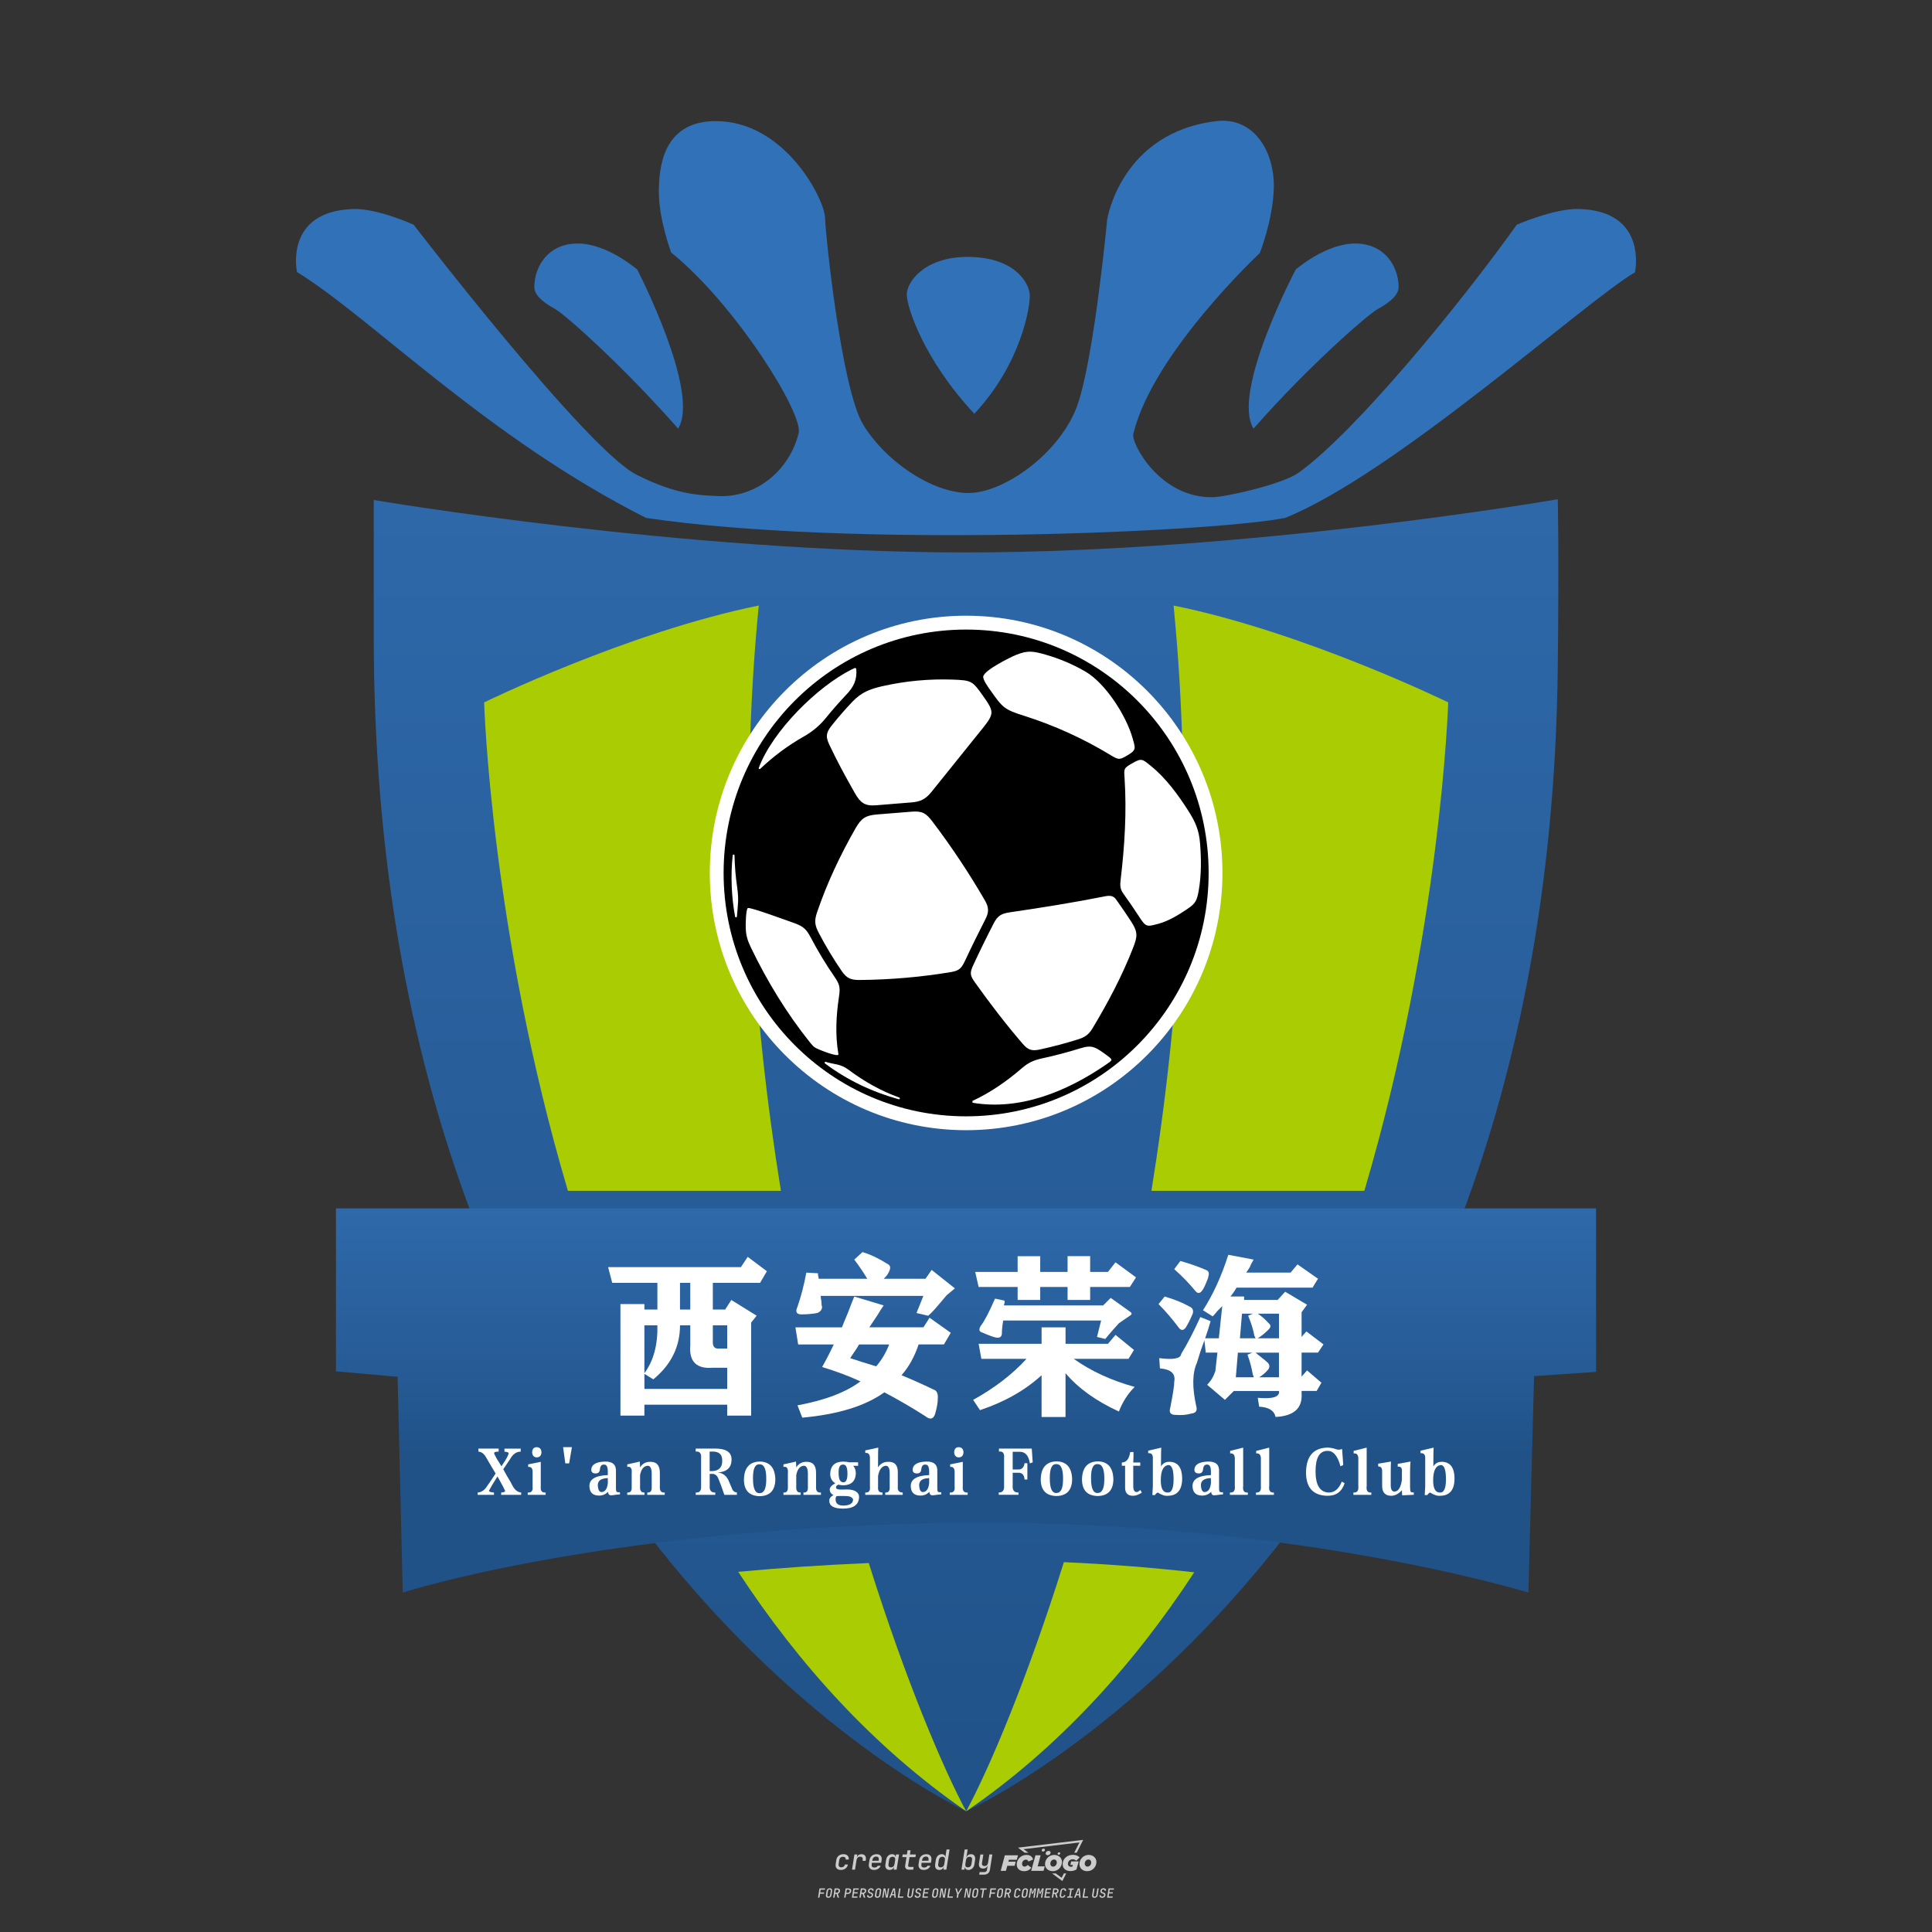
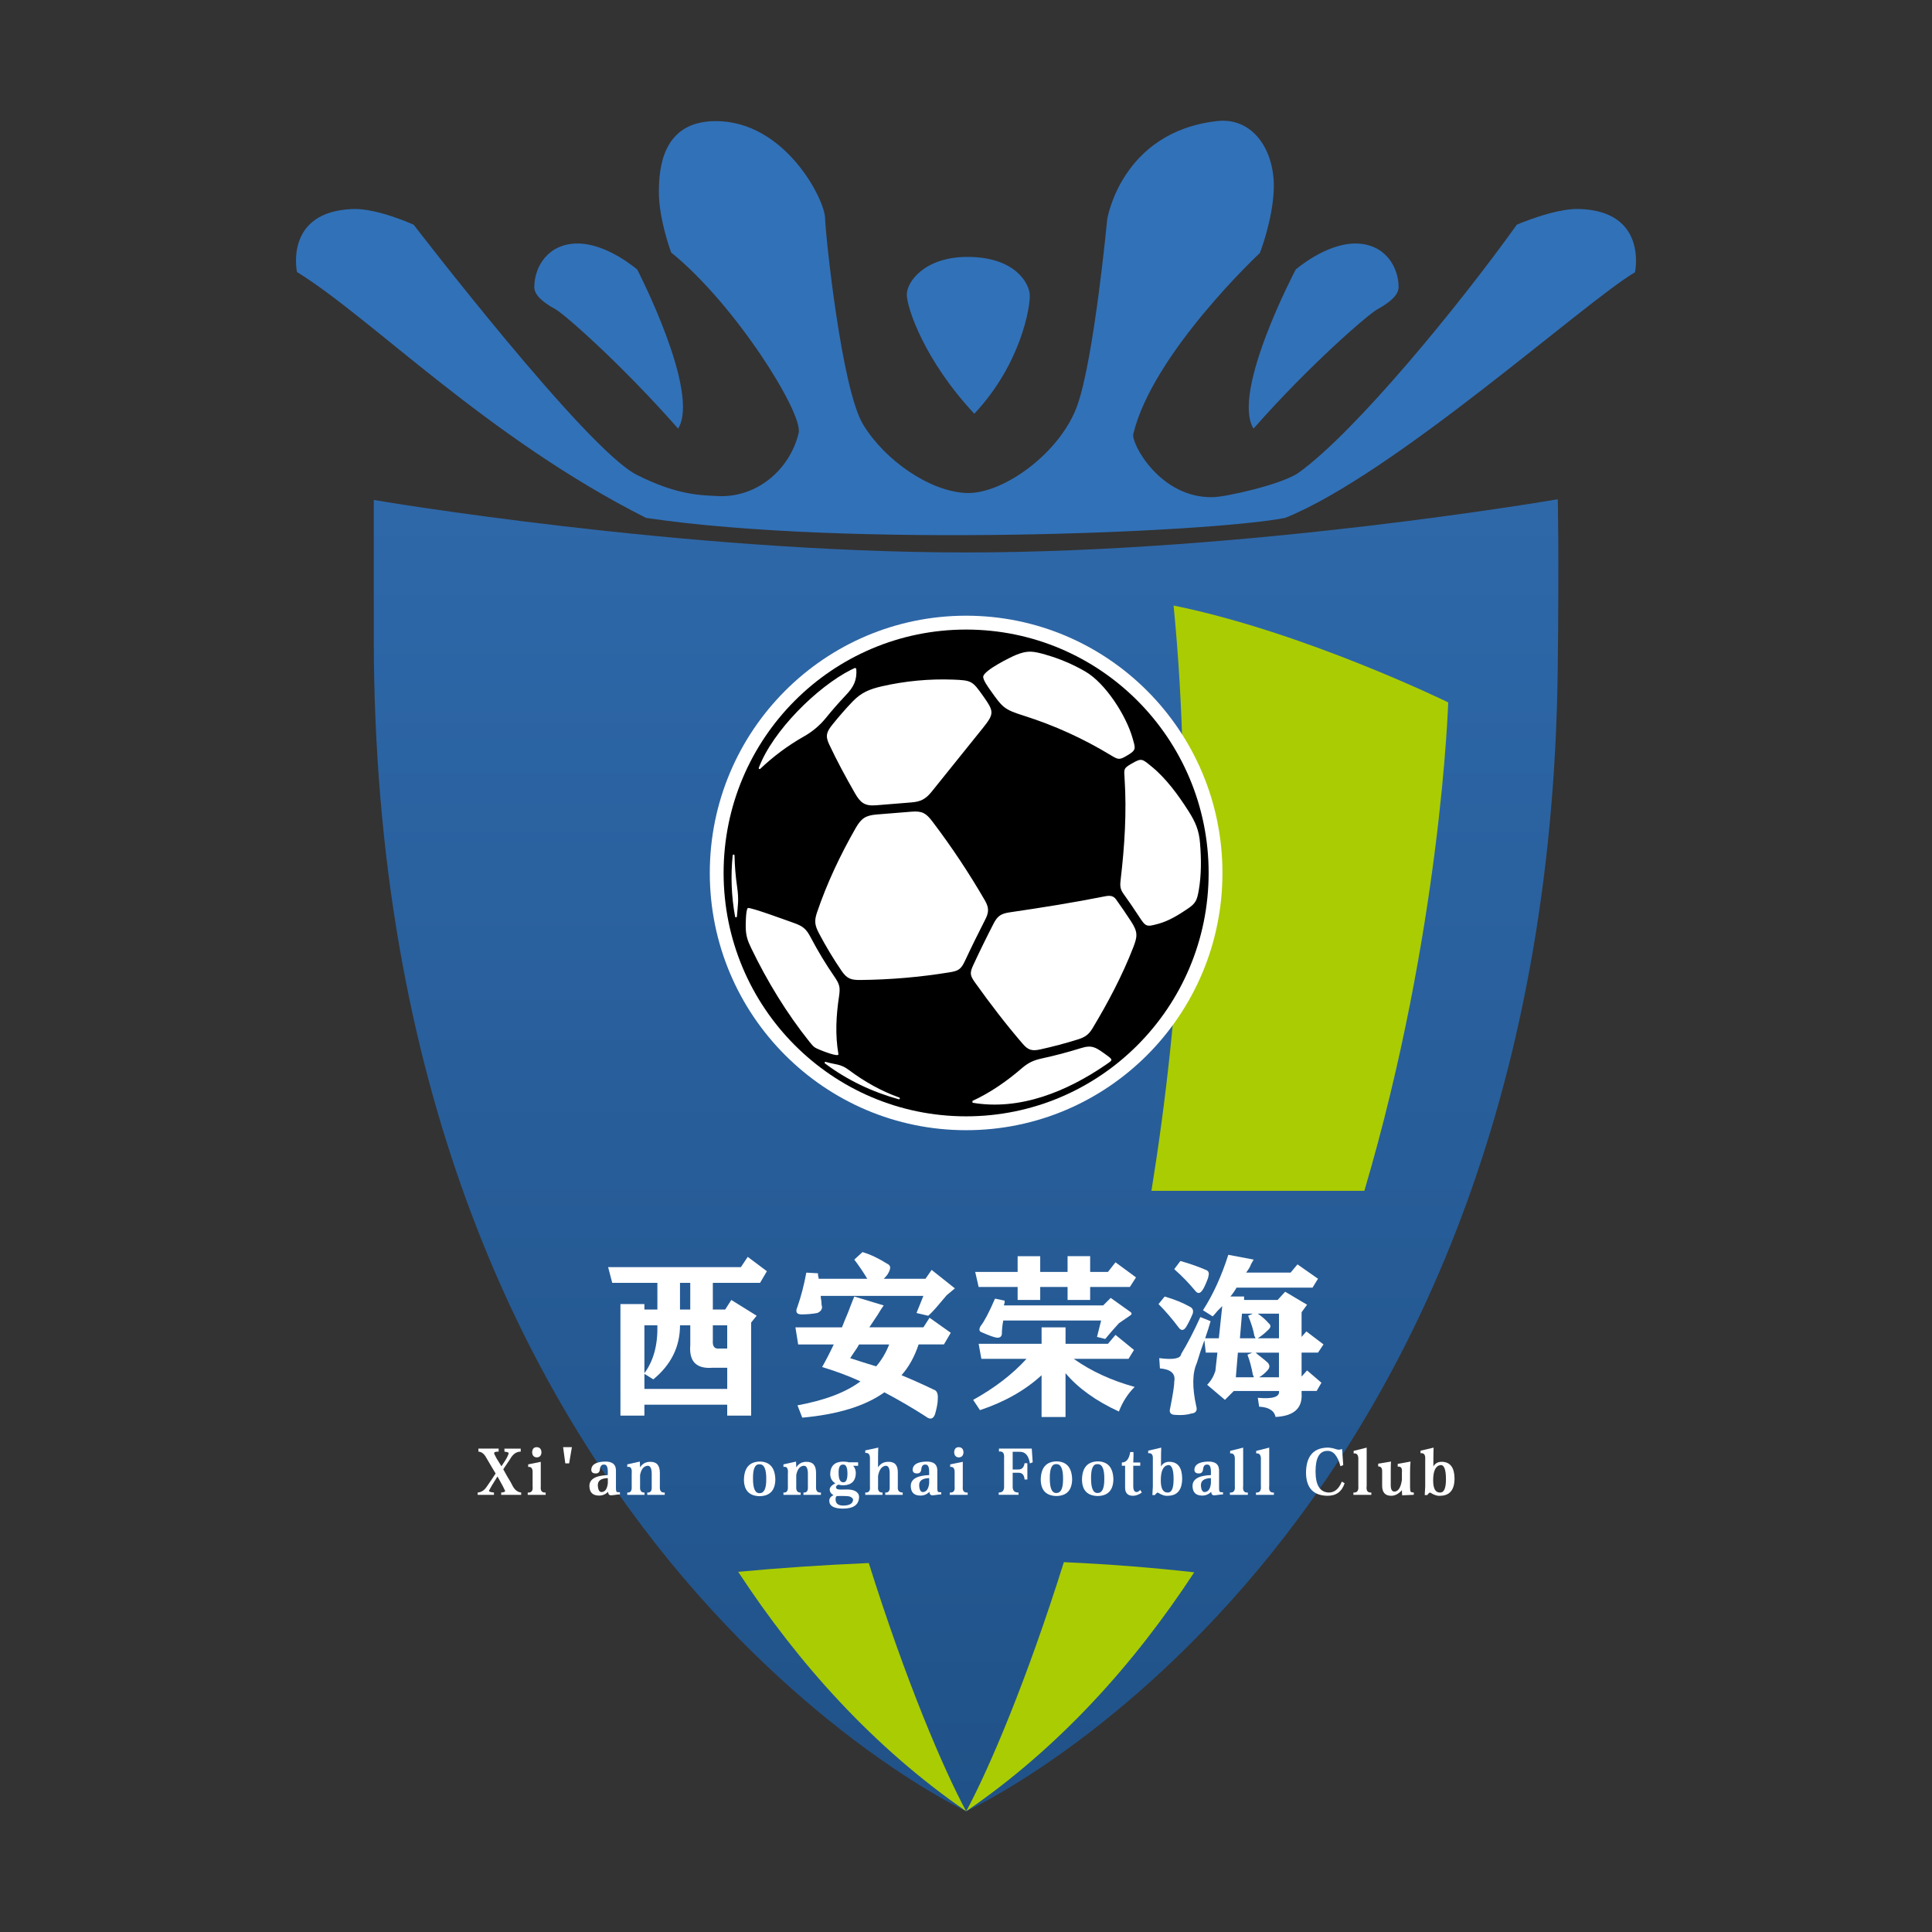
<svg xmlns="http://www.w3.org/2000/svg" version="1.1" x="0px" y="0px" viewBox="0 0 800 800" style="enable-background:new 0 0 800 800;" xml:space="preserve">
  <rect x="0" y="0" width="800" height="800" fill="#333333" stroke="none" />
-   <path style="fill:#CCCCCC;" d="M348.22,774.3c-0.79,0-1.38-0.22-1.77-0.65c-0.39-0.44-0.53-1.03-0.41-1.79l0.25-1.65  c0.12-0.75,0.45-1.35,0.98-1.78c0.53-0.44,1.19-0.65,1.98-0.65c0.76,0,1.33,0.2,1.72,0.6c0.39,0.4,0.55,0.94,0.47,1.62h-1.24  c0.03-0.36-0.06-0.64-0.26-0.84c-0.2-0.2-0.5-0.3-0.89-0.3c-0.42,0-0.76,0.12-1.03,0.35c-0.27,0.23-0.43,0.56-0.5,0.99l-0.26,1.66  c-0.07,0.44-0.01,0.77,0.19,1c0.19,0.23,0.5,0.35,0.92,0.35c0.39,0,0.72-0.1,0.98-0.3c0.26-0.2,0.44-0.48,0.52-0.85h1.24  c-0.14,0.69-0.47,1.23-0.99,1.63C349.61,774.1,348.97,774.3,348.22,774.3z M352.8,774.19l1-6.29h1.19l-0.19,1.19  c0.34-0.87,0.97-1.3,1.91-1.3c0.67,0,1.17,0.21,1.49,0.62c0.32,0.42,0.43,0.99,0.31,1.71l-0.07,0.42h-1.27l0.06-0.32  c0.07-0.45,0.01-0.8-0.17-1.04c-0.18-0.24-0.48-0.36-0.88-0.36c-0.4,0-0.74,0.12-1.01,0.37c-0.27,0.24-0.43,0.59-0.5,1.03  l-0.63,3.97H352.8z M361.91,774.3c-0.77,0-1.35-0.22-1.73-0.67c-0.38-0.45-0.51-1.04-0.4-1.77l0.25-1.65  c0.08-0.49,0.26-0.92,0.52-1.28c0.26-0.37,0.6-0.65,1.01-0.85c0.41-0.2,0.87-0.3,1.38-0.3c0.77,0,1.35,0.22,1.73,0.67  c0.39,0.45,0.52,1.04,0.39,1.77l-0.17,1.12h-3.85l-0.09,0.53c-0.15,0.95,0.22,1.43,1.11,1.43c0.72,0,1.17-0.25,1.37-0.74h1.22  c-0.17,0.53-0.5,0.96-1.01,1.28C363.16,774.14,362.58,774.3,361.91,774.3z M361.23,770.22l-0.05,0.29l2.65-0.01l0.05-0.29  c0.07-0.47,0.01-0.82-0.17-1.07c-0.18-0.25-0.49-0.37-0.92-0.37c-0.44,0-0.8,0.13-1.06,0.38  C361.48,769.39,361.31,769.75,361.23,770.22z M368.33,774.3c-0.63,0-1.1-0.21-1.41-0.64c-0.31-0.42-0.4-1-0.27-1.73l0.27-1.77  c0.11-0.73,0.39-1.31,0.84-1.74c0.44-0.43,0.98-0.64,1.61-0.64c0.47,0,0.83,0.12,1.09,0.35c0.26,0.24,0.39,0.56,0.38,0.96h0.02  l0.17-1.2h1.24l-1,6.29h-1.22l0.19-1.2h-0.02c-0.12,0.41-0.35,0.73-0.69,0.97C369.2,774.18,368.8,774.3,368.33,774.3z   M368.93,773.23c0.39,0,0.72-0.12,0.98-0.36c0.26-0.24,0.43-0.57,0.5-1.01l0.25-1.65c0.07-0.43,0.01-0.76-0.18-1  c-0.19-0.24-0.47-0.36-0.86-0.36c-0.4,0-0.72,0.12-0.98,0.35c-0.26,0.24-0.42,0.57-0.49,1.01l-0.25,1.65  c-0.07,0.44-0.01,0.78,0.17,1.01C368.24,773.11,368.53,773.23,368.93,773.23z M376.35,774.19c-0.57,0-0.99-0.16-1.26-0.47  c-0.27-0.31-0.36-0.75-0.27-1.32l0.54-3.39h-1.74l0.17-1.12h1.74l0.27-1.72h1.24l-0.27,1.72h2.47l-0.18,1.12h-2.46l-0.54,3.39  c-0.08,0.44,0.1,0.66,0.53,0.66h1.72l-0.17,1.12H376.35z M382.5,774.3c-0.77,0-1.35-0.22-1.73-0.67c-0.38-0.45-0.52-1.04-0.4-1.77  l0.25-1.65c0.08-0.49,0.26-0.92,0.52-1.28c0.26-0.37,0.6-0.65,1.01-0.85c0.41-0.2,0.87-0.3,1.38-0.3c0.77,0,1.35,0.22,1.73,0.67  c0.39,0.45,0.52,1.04,0.39,1.77l-0.17,1.12h-3.85l-0.09,0.53c-0.15,0.95,0.22,1.43,1.11,1.43c0.72,0,1.17-0.25,1.37-0.74h1.22  c-0.17,0.53-0.5,0.96-1.01,1.28C383.76,774.14,383.18,774.3,382.5,774.3z M381.83,770.22l-0.05,0.29l2.65-0.01l0.05-0.29  c0.07-0.47,0.01-0.82-0.17-1.07c-0.18-0.25-0.49-0.37-0.92-0.37c-0.44,0-0.8,0.13-1.06,0.38  C382.08,769.39,381.91,769.75,381.83,770.22z M388.92,774.3c-0.63,0-1.1-0.21-1.4-0.64c-0.3-0.42-0.39-1-0.28-1.73l0.27-1.77  c0.11-0.73,0.39-1.31,0.84-1.74c0.44-0.43,0.98-0.64,1.61-0.64c0.47,0,0.83,0.12,1.09,0.35c0.26,0.24,0.39,0.56,0.38,0.96h0.02  l0.21-1.47l0.3-1.8h1.24l-1.33,8.35h-1.22l0.19-1.2h-0.02c-0.12,0.41-0.35,0.73-0.69,0.97C389.8,774.18,389.4,774.3,388.92,774.3z   M389.53,773.23c0.39,0,0.72-0.12,0.98-0.36c0.26-0.24,0.43-0.57,0.5-1.01l0.25-1.65c0.08-0.43,0.02-0.76-0.17-1  c-0.19-0.24-0.48-0.36-0.87-0.36c-0.4,0-0.72,0.12-0.98,0.35c-0.26,0.24-0.42,0.57-0.49,1.01l-0.25,1.65  c-0.08,0.44-0.02,0.78,0.16,1.01C388.83,773.11,389.13,773.23,389.53,773.23z M401.02,774.3c-0.47,0-0.84-0.12-1.1-0.35  c-0.26-0.23-0.39-0.56-0.38-0.97h-0.01l-0.19,1.2h-1.22l1.33-8.35h1.24l-0.29,1.8l-0.27,1.47h0.05c0.12-0.41,0.35-0.73,0.69-0.97  c0.34-0.23,0.74-0.35,1.21-0.35c0.63,0,1.1,0.21,1.4,0.64c0.3,0.43,0.39,1.01,0.28,1.74l-0.27,1.77c-0.11,0.73-0.39,1.31-0.84,1.73  C402.18,774.09,401.64,774.3,401.02,774.3z M400.77,773.23c0.4,0,0.72-0.12,0.98-0.35c0.26-0.23,0.42-0.57,0.5-1.01l0.25-1.65  c0.07-0.43,0.01-0.77-0.17-1.01c-0.18-0.24-0.47-0.35-0.87-0.35c-0.39,0-0.72,0.12-0.98,0.36c-0.26,0.24-0.43,0.57-0.5,1l-0.25,1.65  c-0.07,0.44-0.01,0.77,0.17,1.01C400.08,773.11,400.37,773.23,400.77,773.23z M405.47,776.25l0.17-1.06h1.93  c0.64,0,1.01-0.3,1.1-0.9l0.1-0.67l0.21-1.19h-0.03c-0.12,0.42-0.35,0.74-0.68,0.97c-0.33,0.23-0.73,0.34-1.2,0.34  c-0.63,0-1.09-0.2-1.4-0.6c-0.31-0.4-0.41-0.94-0.3-1.63l0.58-3.6h1.24l-0.56,3.48c-0.06,0.41,0,0.73,0.18,0.96  c0.18,0.23,0.47,0.34,0.85,0.34c0.39,0,0.72-0.12,0.98-0.37c0.27-0.24,0.43-0.58,0.49-1.02l0.54-3.4h1.24l-1.01,6.41  c-0.1,0.6-0.37,1.08-0.81,1.42c-0.44,0.35-1,0.52-1.67,0.52H405.47z M417.79,770.09h3.22l0.54-1.85h-5.47l-1.71,6.44h2.15l0.59-2.1  h3.03l0.44-1.71h-3.03L417.79,770.09z M424.23,772.92c-0.59,0-1.02-0.39-1.02-1.12c0-0.88,0.63-1.76,1.61-1.76  c0.49,0,0.88,0.24,1.02,0.78l1.95-0.83c-0.29-1.17-1.27-1.9-2.64-1.9c-2.78,0-4.15,2.15-4.15,3.9c0,1.76,1.27,2.83,3.07,2.83  c1.37,0,2.34-0.59,2.98-1.42l-1.51-1.17C425.16,772.67,424.72,772.92,424.23,772.92z M430.91,768.23h-2.15l-1.76,6.44h5.12  l0.49-1.85h-2.93L430.91,768.23z M439.75,771.01c0-1.66-1.32-2.93-3.22-2.93c-2.2,0-3.81,1.81-3.81,3.81c0,1.66,1.32,2.93,3.22,2.93  C438.14,774.82,439.75,773.01,439.75,771.01z M434.92,771.7c0-0.83,0.59-1.71,1.51-1.71c0.78,0,1.17,0.54,1.17,1.22  c0,0.83-0.59,1.71-1.51,1.71C435.31,772.92,434.92,772.38,434.92,771.7z M443.21,772.23h1.07l-0.2,0.68  c-0.15,0.05-0.34,0.1-0.59,0.1c-0.68,0-1.27-0.39-1.27-1.22c0-1.02,0.73-1.9,1.95-1.9c0.59,0,1.12,0.24,1.51,0.59l1.37-1.37  c-0.44-0.54-1.51-1.07-2.73-1.07c-2.59,0-4.29,1.76-4.29,3.86c0,2.05,1.61,2.88,3.22,2.88c0.93,0,1.85-0.29,2.49-0.68l0.93-3.32  h-3.12L443.21,772.23z M450.78,768.08c-2.2,0-3.81,1.81-3.81,3.81c0,1.66,1.32,2.93,3.22,2.93c2.2,0,3.81-1.81,3.81-3.81  C454,769.35,452.68,768.08,450.78,768.08z M450.34,772.92c-0.78,0-1.17-0.54-1.17-1.22c0-0.83,0.59-1.71,1.51-1.71  c0.78,0,1.17,0.54,1.17,1.22C451.85,772.04,451.27,772.92,450.34,772.92z M437.94,767.5c-0.05,0.29,0.1,0.49,0.44,0.49  s0.54-0.2,0.63-0.49c0.05-0.24-0.1-0.49-0.44-0.49C438.24,767.01,437.99,767.25,437.94,767.5z M432.13,765.5  c-0.44,0-0.73,0.24-0.78,0.59c-0.05,0.34,0.1,0.59,0.54,0.59s0.73-0.24,0.78-0.59C432.77,765.74,432.57,765.5,432.13,765.5z   M433.01,767.3c-0.1,0.54,0.15,0.88,0.83,0.88c0.63,0,1.07-0.39,1.17-0.88s-0.15-0.88-0.83-0.88  C433.5,766.43,433.11,766.82,433.01,767.3z M439.6,777.55l-2.44-1.81h-1.51l4.25,3.17l1.61-3.17h-0.98L439.6,777.55z M425.84,767.16  l-2-1.46l23.13-2.78l-2.15,4.25h1.02l2.68-5.32l-26.99,3.22l2.78,2.1H425.84z M338.72,785.79l0.61-3.83h2.32l-0.08,0.52h-1.76  l-0.18,1.14h1.63l-0.08,0.52h-1.62l-0.26,1.64H338.72z M342.97,785.84c-0.36,0-0.62-0.1-0.8-0.3c-0.17-0.2-0.23-0.47-0.18-0.82  l0.27-1.7c0.06-0.34,0.2-0.61,0.44-0.82c0.24-0.2,0.54-0.3,0.89-0.3c0.36,0,0.62,0.1,0.8,0.3c0.17,0.2,0.24,0.47,0.18,0.81  l-0.27,1.71c-0.06,0.34-0.2,0.62-0.44,0.82C343.63,785.74,343.33,785.84,342.97,785.84z M343.05,785.33c0.19,0,0.35-0.05,0.47-0.16  c0.12-0.11,0.19-0.26,0.23-0.46l0.27-1.7c0.03-0.2,0.01-0.35-0.08-0.46c-0.08-0.11-0.22-0.16-0.41-0.16s-0.35,0.05-0.46,0.16  c-0.12,0.1-0.19,0.26-0.22,0.46l-0.27,1.7c-0.03,0.2-0.01,0.35,0.08,0.46C342.72,785.28,342.86,785.33,343.05,785.33z M345,785.79  l0.61-3.83h1.2c0.24,0,0.44,0.05,0.6,0.14c0.16,0.09,0.28,0.22,0.36,0.39c0.07,0.17,0.09,0.37,0.05,0.59  c-0.04,0.26-0.14,0.48-0.3,0.67c-0.16,0.19-0.37,0.32-0.6,0.39l0.54,1.64h-0.62l-0.48-1.57h-0.54l-0.25,1.57H345z M345.89,783.71  h0.64c0.19,0,0.35-0.06,0.48-0.17c0.13-0.11,0.21-0.26,0.24-0.45c0.03-0.19,0-0.35-0.09-0.46c-0.09-0.11-0.24-0.17-0.43-0.17h-0.64  L345.89,783.71z M349.54,785.79l0.61-3.83h1.25c0.37,0,0.65,0.1,0.84,0.31c0.19,0.21,0.26,0.49,0.2,0.84  c-0.04,0.23-0.12,0.44-0.25,0.61s-0.29,0.31-0.49,0.4c-0.2,0.09-0.42,0.14-0.66,0.14h-0.69l-0.24,1.52H349.54z M350.43,783.75h0.69  c0.19,0,0.36-0.06,0.49-0.18c0.14-0.12,0.22-0.27,0.25-0.47c0.03-0.2,0-0.35-0.1-0.47c-0.1-0.12-0.25-0.18-0.44-0.18h-0.69  L350.43,783.75z M352.75,785.79l0.61-3.83h2.25l-0.08,0.5h-1.7l-0.17,1.09h1.51l-0.08,0.5h-1.51l-0.19,1.24h1.69l-0.08,0.5H352.75z   M355.84,785.79l0.61-3.83h1.2c0.24,0,0.44,0.05,0.6,0.14c0.16,0.09,0.28,0.22,0.36,0.39c0.07,0.17,0.09,0.37,0.05,0.59  c-0.04,0.26-0.14,0.48-0.3,0.67c-0.16,0.19-0.37,0.32-0.6,0.39l0.54,1.64h-0.62l-0.48-1.57h-0.54l-0.25,1.57H355.84z M356.74,783.71  h0.64c0.19,0,0.35-0.06,0.48-0.17c0.13-0.11,0.21-0.26,0.24-0.45c0.03-0.19,0-0.35-0.09-0.46c-0.09-0.11-0.24-0.17-0.43-0.17h-0.64  L356.74,783.71z M360.13,785.84c-0.39,0-0.67-0.1-0.87-0.29c-0.19-0.19-0.26-0.45-0.22-0.78h0.57c-0.03,0.17,0.01,0.31,0.12,0.41  c0.11,0.1,0.27,0.15,0.48,0.15c0.2,0,0.37-0.05,0.5-0.15c0.13-0.1,0.21-0.23,0.24-0.4c0.02-0.15,0-0.28-0.06-0.39  c-0.06-0.11-0.16-0.18-0.29-0.22l-0.46-0.14c-0.27-0.08-0.46-0.22-0.59-0.41c-0.13-0.19-0.17-0.42-0.13-0.68  c0.04-0.21,0.11-0.39,0.23-0.55c0.12-0.16,0.27-0.28,0.46-0.37c0.19-0.09,0.4-0.13,0.64-0.13c0.35,0,0.62,0.1,0.8,0.29  c0.18,0.19,0.25,0.44,0.2,0.76h-0.57c0.03-0.17,0-0.3-0.09-0.4c-0.09-0.1-0.23-0.14-0.42-0.14c-0.19,0-0.34,0.04-0.46,0.13  c-0.12,0.09-0.19,0.21-0.21,0.38c-0.02,0.15-0.01,0.28,0.05,0.39c0.06,0.11,0.16,0.18,0.29,0.22l0.47,0.15  c0.26,0.08,0.46,0.22,0.58,0.41c0.12,0.19,0.17,0.42,0.12,0.69c-0.04,0.22-0.12,0.41-0.24,0.57c-0.13,0.16-0.29,0.29-0.49,0.38  C360.6,785.79,360.38,785.84,360.13,785.84z M363.27,785.84c-0.36,0-0.62-0.1-0.8-0.3c-0.17-0.2-0.23-0.47-0.18-0.82l0.27-1.7  c0.06-0.34,0.2-0.61,0.44-0.82c0.24-0.2,0.54-0.3,0.89-0.3c0.36,0,0.62,0.1,0.8,0.3c0.17,0.2,0.24,0.47,0.18,0.81l-0.27,1.71  c-0.06,0.34-0.2,0.62-0.44,0.82C363.92,785.74,363.62,785.84,363.27,785.84z M363.34,785.33c0.19,0,0.35-0.05,0.47-0.16  c0.12-0.11,0.19-0.26,0.23-0.46l0.27-1.7c0.03-0.2,0.01-0.35-0.08-0.46c-0.08-0.11-0.22-0.16-0.41-0.16c-0.19,0-0.35,0.05-0.46,0.16  c-0.12,0.1-0.19,0.26-0.22,0.46l-0.27,1.7c-0.03,0.2-0.01,0.35,0.08,0.46C363.02,785.28,363.15,785.33,363.34,785.33z   M365.28,785.79l0.61-3.83h0.71l0.62,3.19c0.01-0.1,0.02-0.22,0.03-0.36c0.01-0.14,0.03-0.29,0.04-0.44  c0.02-0.15,0.04-0.29,0.06-0.41l0.31-1.98h0.52l-0.61,3.83h-0.71l-0.61-3.19c-0.01,0.09-0.02,0.21-0.03,0.34s-0.03,0.28-0.04,0.42  c-0.02,0.15-0.04,0.28-0.06,0.41l-0.31,2.01H365.28z M368.23,785.79l1.59-3.83h0.75l0.37,3.83h-0.56l-0.07-0.97h-1.09l-0.39,0.97  H368.23z M369.39,784.34h0.87l-0.09-1.1c-0.02-0.2-0.03-0.37-0.04-0.51c-0.01-0.14-0.01-0.24-0.01-0.3c-0.02,0.06-0.05,0.16-0.1,0.3  c-0.05,0.14-0.11,0.31-0.19,0.5L369.39,784.34z M371.72,785.79l0.61-3.83h0.57l-0.52,3.31h1.67l-0.08,0.52H371.72z M376.68,785.84  c-0.37,0-0.63-0.1-0.8-0.3c-0.17-0.2-0.22-0.48-0.17-0.82l0.44-2.76h0.57l-0.44,2.76c-0.03,0.2-0.01,0.35,0.07,0.46  c0.08,0.11,0.21,0.17,0.41,0.17c0.19,0,0.35-0.06,0.46-0.17c0.12-0.11,0.19-0.27,0.22-0.46l0.44-2.76h0.57l-0.44,2.76  c-0.06,0.35-0.2,0.62-0.43,0.82C377.35,785.74,377.05,785.84,376.68,785.84z M379.84,785.84c-0.39,0-0.67-0.1-0.87-0.29  c-0.19-0.19-0.26-0.45-0.22-0.78h0.57c-0.03,0.17,0.01,0.31,0.12,0.41c0.11,0.1,0.27,0.15,0.48,0.15c0.2,0,0.37-0.05,0.5-0.15  c0.13-0.1,0.21-0.23,0.24-0.4c0.02-0.15,0-0.28-0.06-0.39c-0.06-0.11-0.16-0.18-0.29-0.22l-0.46-0.14  c-0.27-0.08-0.46-0.22-0.59-0.41c-0.13-0.19-0.17-0.42-0.13-0.68c0.04-0.21,0.11-0.39,0.23-0.55s0.27-0.28,0.46-0.37  c0.19-0.09,0.4-0.13,0.64-0.13c0.35,0,0.62,0.1,0.8,0.29c0.18,0.19,0.25,0.44,0.2,0.76h-0.57c0.03-0.17,0-0.3-0.09-0.4  c-0.09-0.1-0.23-0.14-0.42-0.14c-0.19,0-0.34,0.04-0.46,0.13c-0.12,0.09-0.19,0.21-0.21,0.38c-0.02,0.15-0.01,0.28,0.05,0.39  c0.06,0.11,0.16,0.18,0.29,0.22l0.47,0.15c0.26,0.08,0.46,0.22,0.58,0.41c0.12,0.19,0.17,0.42,0.12,0.69  c-0.04,0.22-0.12,0.41-0.24,0.57c-0.13,0.16-0.29,0.29-0.49,0.38C380.31,785.79,380.09,785.84,379.84,785.84z M381.91,785.79  l0.61-3.83h2.25l-0.08,0.5h-1.7l-0.17,1.09h1.51l-0.08,0.5h-1.51l-0.19,1.24h1.69l-0.08,0.5H381.91z M386.94,785.84  c-0.36,0-0.62-0.1-0.8-0.3c-0.17-0.2-0.23-0.47-0.18-0.82l0.27-1.7c0.06-0.34,0.2-0.61,0.44-0.82c0.24-0.2,0.54-0.3,0.89-0.3  c0.36,0,0.62,0.1,0.8,0.3c0.17,0.2,0.24,0.47,0.18,0.81l-0.27,1.71c-0.06,0.34-0.2,0.62-0.44,0.82  C387.6,785.74,387.3,785.84,386.94,785.84z M387.02,785.33c0.19,0,0.35-0.05,0.47-0.16c0.12-0.11,0.19-0.26,0.23-0.46l0.27-1.7  c0.03-0.2,0.01-0.35-0.08-0.46c-0.08-0.11-0.22-0.16-0.41-0.16c-0.19,0-0.35,0.05-0.46,0.16c-0.12,0.1-0.19,0.26-0.22,0.46  l-0.27,1.7c-0.03,0.2-0.01,0.35,0.08,0.46C386.7,785.28,386.83,785.33,387.02,785.33z M388.95,785.79l0.61-3.83h0.71l0.62,3.19  c0.01-0.1,0.02-0.22,0.03-0.36c0.01-0.14,0.03-0.29,0.04-0.44c0.02-0.15,0.04-0.29,0.06-0.41l0.31-1.98h0.52l-0.61,3.83h-0.71  l-0.61-3.19c-0.01,0.09-0.02,0.21-0.03,0.34c-0.01,0.13-0.03,0.28-0.04,0.42c-0.02,0.15-0.04,0.28-0.06,0.41l-0.31,2.01H388.95z   M392.25,785.79l0.61-3.83h0.57l-0.52,3.31h1.67l-0.08,0.52H392.25z M396.12,785.79l0.22-1.41l-0.75-2.42h0.58l0.45,1.45  c0.03,0.09,0.05,0.18,0.07,0.27c0.02,0.08,0.03,0.15,0.03,0.19c0.02-0.04,0.05-0.1,0.09-0.19c0.04-0.08,0.09-0.17,0.14-0.27  l0.9-1.45h0.6l-1.53,2.42l-0.22,1.41H396.12z M399.22,785.79l0.61-3.83h0.71l0.62,3.19c0.01-0.1,0.02-0.22,0.03-0.36  c0.01-0.14,0.03-0.29,0.04-0.44c0.02-0.15,0.04-0.29,0.06-0.41l0.31-1.98h0.52l-0.61,3.83h-0.71l-0.61-3.19  c-0.01,0.09-0.02,0.21-0.03,0.34c-0.01,0.13-0.03,0.28-0.04,0.42c-0.02,0.15-0.04,0.28-0.06,0.41l-0.31,2.01H399.22z M403.51,785.84  c-0.36,0-0.62-0.1-0.8-0.3c-0.18-0.2-0.23-0.47-0.18-0.82l0.27-1.7c0.06-0.34,0.2-0.61,0.44-0.82c0.24-0.2,0.54-0.3,0.89-0.3  c0.36,0,0.62,0.1,0.8,0.3c0.17,0.2,0.24,0.47,0.18,0.81l-0.27,1.71c-0.06,0.34-0.2,0.62-0.44,0.82  C404.16,785.74,403.86,785.84,403.51,785.84z M403.58,785.33c0.19,0,0.35-0.05,0.47-0.16c0.12-0.11,0.19-0.26,0.23-0.46l0.27-1.7  c0.03-0.2,0.01-0.35-0.08-0.46c-0.08-0.11-0.22-0.16-0.41-0.16c-0.19,0-0.35,0.05-0.46,0.16c-0.12,0.1-0.19,0.26-0.22,0.46  l-0.27,1.7c-0.03,0.2-0.01,0.35,0.08,0.46C403.26,785.28,403.4,785.33,403.58,785.33z M406.38,785.79l0.52-3.31h-1.02l0.08-0.52  h2.62l-0.08,0.52h-1.03l-0.52,3.31H406.38z M409.52,785.79l0.61-3.83h2.32l-0.08,0.52h-1.76l-0.18,1.14h1.63l-0.08,0.52h-1.62  l-0.26,1.64H409.52z M413.77,785.84c-0.36,0-0.62-0.1-0.8-0.3c-0.18-0.2-0.23-0.47-0.18-0.82l0.27-1.7c0.06-0.34,0.2-0.61,0.44-0.82  c0.24-0.2,0.54-0.3,0.89-0.3c0.36,0,0.62,0.1,0.8,0.3c0.17,0.2,0.24,0.47,0.18,0.81l-0.27,1.71c-0.06,0.34-0.2,0.62-0.44,0.82  C414.42,785.74,414.13,785.84,413.77,785.84z M413.85,785.33c0.19,0,0.35-0.05,0.47-0.16c0.12-0.11,0.19-0.26,0.23-0.46l0.27-1.7  c0.03-0.2,0.01-0.35-0.08-0.46c-0.08-0.11-0.22-0.16-0.41-0.16c-0.19,0-0.35,0.05-0.46,0.16c-0.12,0.1-0.19,0.26-0.22,0.46  l-0.27,1.7c-0.03,0.2-0.01,0.35,0.08,0.46C413.52,785.28,413.66,785.33,413.85,785.33z M415.8,785.79l0.61-3.83h1.2  c0.24,0,0.44,0.05,0.6,0.14c0.16,0.09,0.28,0.22,0.36,0.39c0.07,0.17,0.09,0.37,0.05,0.59c-0.04,0.26-0.14,0.48-0.3,0.67  c-0.16,0.19-0.37,0.32-0.6,0.39l0.54,1.64h-0.62l-0.48-1.57h-0.54l-0.25,1.57H415.8z M416.69,783.71h0.64  c0.19,0,0.35-0.06,0.48-0.17c0.13-0.11,0.21-0.26,0.24-0.45c0.03-0.19,0-0.35-0.09-0.46c-0.09-0.11-0.24-0.17-0.43-0.17h-0.64  L416.69,783.71z M420.91,785.84c-0.36,0-0.63-0.1-0.81-0.3c-0.18-0.2-0.24-0.47-0.19-0.82l0.27-1.7c0.06-0.35,0.21-0.62,0.45-0.82  s0.55-0.3,0.91-0.3c0.36,0,0.63,0.1,0.81,0.3c0.18,0.2,0.24,0.47,0.19,0.82h-0.57c0.03-0.2,0-0.35-0.09-0.46  c-0.09-0.11-0.23-0.16-0.42-0.16c-0.19,0-0.35,0.05-0.48,0.16c-0.12,0.1-0.2,0.26-0.23,0.45l-0.27,1.71c-0.03,0.2,0,0.35,0.09,0.46  c0.09,0.11,0.23,0.16,0.42,0.16c0.19,0,0.35-0.05,0.47-0.16c0.12-0.11,0.2-0.26,0.23-0.46h0.57c-0.03,0.23-0.11,0.43-0.24,0.59  c-0.12,0.17-0.28,0.3-0.47,0.39C421.36,785.79,421.14,785.84,420.91,785.84z M424.03,785.84c-0.36,0-0.62-0.1-0.8-0.3  c-0.18-0.2-0.23-0.47-0.18-0.82l0.27-1.7c0.06-0.34,0.2-0.61,0.44-0.82c0.24-0.2,0.54-0.3,0.89-0.3c0.36,0,0.62,0.1,0.8,0.3  c0.17,0.2,0.24,0.47,0.18,0.81l-0.27,1.71c-0.06,0.34-0.2,0.62-0.44,0.82C424.69,785.74,424.39,785.84,424.03,785.84z   M424.11,785.33c0.19,0,0.35-0.05,0.47-0.16c0.12-0.11,0.19-0.26,0.23-0.46l0.27-1.7c0.03-0.2,0.01-0.35-0.08-0.46  c-0.08-0.11-0.22-0.16-0.41-0.16c-0.19,0-0.35,0.05-0.46,0.16c-0.12,0.1-0.19,0.26-0.22,0.46l-0.27,1.7  c-0.03,0.2-0.01,0.35,0.08,0.46C423.79,785.28,423.92,785.33,424.11,785.33z M425.97,785.79l0.61-3.83h0.69l0.18,1.23  c0.02,0.12,0.04,0.23,0.05,0.33c0.01,0.1,0.02,0.18,0.03,0.24c0.02-0.06,0.05-0.14,0.09-0.24c0.04-0.11,0.09-0.22,0.15-0.34  l0.57-1.22h0.71l-0.61,3.83h-0.54l0.2-1.29c0.02-0.17,0.06-0.35,0.1-0.55c0.04-0.2,0.09-0.4,0.14-0.61c0.05-0.2,0.1-0.4,0.14-0.59  c0.05-0.19,0.09-0.35,0.13-0.49l-0.86,1.86h-0.55l-0.28-1.86c0,0.14-0.01,0.29-0.02,0.47c-0.01,0.18-0.02,0.37-0.04,0.57  c-0.02,0.2-0.04,0.41-0.06,0.61c-0.02,0.2-0.05,0.4-0.08,0.57l-0.2,1.29H425.97z M429.11,785.79l0.61-3.83h0.69l0.18,1.23  c0.02,0.12,0.04,0.23,0.05,0.33c0.01,0.1,0.02,0.18,0.03,0.24c0.02-0.06,0.05-0.14,0.09-0.24c0.04-0.11,0.09-0.22,0.15-0.34  l0.57-1.22h0.71l-0.61,3.83h-0.54l0.2-1.29c0.02-0.17,0.06-0.35,0.1-0.55c0.04-0.2,0.09-0.4,0.14-0.61c0.05-0.2,0.1-0.4,0.14-0.59  c0.05-0.19,0.09-0.35,0.13-0.49l-0.86,1.86h-0.55l-0.28-1.86c0,0.14-0.01,0.29-0.02,0.47c-0.01,0.18-0.02,0.37-0.04,0.57  c-0.02,0.2-0.04,0.41-0.06,0.61c-0.02,0.2-0.05,0.4-0.08,0.57l-0.2,1.29H429.11z M432.41,785.79l0.61-3.83h2.25l-0.08,0.5h-1.7  l-0.17,1.09h1.51l-0.08,0.5h-1.51l-0.19,1.24h1.69l-0.08,0.5H432.41z M435.51,785.79l0.61-3.83h1.2c0.24,0,0.44,0.05,0.6,0.14  c0.16,0.09,0.28,0.22,0.36,0.39c0.07,0.17,0.09,0.37,0.05,0.59c-0.04,0.26-0.14,0.48-0.3,0.67c-0.16,0.19-0.37,0.32-0.6,0.39  l0.54,1.64h-0.62l-0.48-1.57h-0.54l-0.25,1.57H435.51z M436.4,783.71h0.64c0.19,0,0.35-0.06,0.48-0.17  c0.13-0.11,0.21-0.26,0.24-0.45c0.03-0.19,0-0.35-0.09-0.46c-0.09-0.11-0.24-0.17-0.43-0.17h-0.64L436.4,783.71z M439.8,785.84  c-0.36,0-0.63-0.1-0.81-0.3c-0.18-0.2-0.24-0.47-0.19-0.82l0.27-1.7c0.06-0.35,0.21-0.62,0.45-0.82s0.55-0.3,0.91-0.3  c0.36,0,0.63,0.1,0.81,0.3c0.18,0.2,0.24,0.47,0.19,0.82h-0.57c0.03-0.2,0-0.35-0.09-0.46c-0.09-0.11-0.23-0.16-0.42-0.16  c-0.19,0-0.35,0.05-0.47,0.16c-0.12,0.1-0.2,0.26-0.23,0.45l-0.27,1.71c-0.03,0.2,0,0.35,0.09,0.46c0.09,0.11,0.23,0.16,0.42,0.16  s0.35-0.05,0.47-0.16c0.12-0.11,0.2-0.26,0.23-0.46h0.57c-0.03,0.23-0.11,0.43-0.24,0.59c-0.12,0.17-0.28,0.3-0.47,0.39  C440.25,785.79,440.04,785.84,439.8,785.84z M441.88,785.79l0.08-0.5h0.78l0.45-2.82h-0.78l0.08-0.5h2.13l-0.08,0.5h-0.78  l-0.45,2.82h0.78l-0.08,0.5H441.88z M444.74,785.79l1.59-3.83h0.75l0.37,3.83h-0.56l-0.07-0.97h-1.09l-0.39,0.97H444.74z   M445.9,784.34h0.87l-0.09-1.1c-0.02-0.2-0.03-0.37-0.04-0.51c-0.01-0.14-0.01-0.24-0.01-0.3c-0.02,0.06-0.05,0.16-0.1,0.3  c-0.05,0.14-0.11,0.31-0.19,0.5L445.9,784.34z M448.24,785.79l0.61-3.83h0.57l-0.52,3.31h1.67l-0.08,0.52H448.24z M453.19,785.84  c-0.37,0-0.63-0.1-0.8-0.3c-0.17-0.2-0.22-0.48-0.17-0.82l0.44-2.76h0.57l-0.44,2.76c-0.03,0.2-0.01,0.35,0.07,0.46  c0.08,0.11,0.21,0.17,0.41,0.17c0.19,0,0.35-0.06,0.46-0.17c0.12-0.11,0.19-0.27,0.22-0.46l0.44-2.76h0.57l-0.44,2.76  c-0.06,0.35-0.2,0.62-0.43,0.82C453.86,785.74,453.56,785.84,453.19,785.84z M456.36,785.84c-0.39,0-0.67-0.1-0.87-0.29  c-0.19-0.19-0.26-0.45-0.22-0.78h0.57c-0.03,0.17,0.01,0.31,0.12,0.41c0.11,0.1,0.27,0.15,0.48,0.15c0.2,0,0.37-0.05,0.5-0.15  s0.21-0.23,0.24-0.4c0.02-0.15,0-0.28-0.06-0.39c-0.06-0.11-0.16-0.18-0.29-0.22l-0.46-0.14c-0.27-0.08-0.46-0.22-0.59-0.41  c-0.13-0.19-0.17-0.42-0.13-0.68c0.04-0.21,0.11-0.39,0.23-0.55c0.12-0.16,0.27-0.28,0.46-0.37c0.19-0.09,0.4-0.13,0.64-0.13  c0.35,0,0.62,0.1,0.8,0.29c0.18,0.19,0.25,0.44,0.2,0.76h-0.57c0.03-0.17,0-0.3-0.09-0.4c-0.09-0.1-0.23-0.14-0.42-0.14  c-0.19,0-0.34,0.04-0.46,0.13c-0.12,0.09-0.19,0.21-0.21,0.38c-0.02,0.15-0.01,0.28,0.05,0.39c0.06,0.11,0.16,0.18,0.29,0.22  l0.47,0.15c0.26,0.08,0.46,0.22,0.58,0.41c0.12,0.19,0.17,0.42,0.12,0.69c-0.04,0.22-0.12,0.41-0.24,0.57  c-0.13,0.16-0.29,0.29-0.49,0.38C456.82,785.79,456.6,785.84,456.36,785.84z M458.42,785.79l0.61-3.83h2.25l-0.08,0.5h-1.7  l-0.17,1.09h1.51l-0.08,0.5h-1.51l-0.19,1.24h1.69l-0.08,0.5H458.42z" />
  <g>
    <path style="fill:#3171B8;" d="M122.98,112.64c0,0-5.47-25.07,23.13-26.09c10.17-0.36,25.18,6.5,25.18,6.5s71.3,92.84,92.26,103.5   c17.02,8.66,27.05,8.49,33.42,8.85c16.29,0.91,30.05-10.82,33.73-26.09c1.97-8.2-26.44-53.55-52.79-74.75c0,0-5.19-13.9-5.09-25.3   c0.08-8.96,1.12-28.95,23.3-29.11c28.81-0.21,45.29,32.3,45.52,40.05c0.23,7.75,6.84,70.76,15.72,85.51   c8.89,14.76,27.46,27.74,42.67,28.43c15.21,0.68,39.14-16.64,46.09-36.35c6.95-19.71,12.35-76.99,12.35-76.99   s5.76-36.13,45.42-40.66c15.32-1.75,24.16,12.71,23.55,28.35c-0.5,12.93-5.77,26.28-5.77,26.28s-44.36,41.44-52.41,74.97   c-0.91,3.8,11.09,26.66,33.04,26.13c5.39-0.13,28.71-5.28,35.57-10.23c23.61-17.06,66.45-69.37,90.22-102.61   c0,0,15.5-6.73,25.52-6.5c28.94,0.68,23.4,26.21,23.4,26.21c-21.19,12.53-99.59,83.48-144.86,101.71   c-31.22,6.08-180.71,12.46-264.65,0C201.49,181.12,153.79,131.6,122.98,112.64z M221.24,118.76c-0.03,3.08,2.79,6,8.74,9.27   c3.77,2.07,27.38,22.83,50.82,49.45c9.34-15.12-16.94-65.86-16.94-65.86s-12.34-10.77-24.61-10.79   C226.97,100.81,221.32,110.33,221.24,118.76z M561.13,100.83c-12.27,0.02-24.61,10.79-24.61,10.79s-26.81,50.74-17.47,65.86   c23.44-26.62,47.58-47.38,51.35-49.45c5.94-3.27,8.76-6.19,8.73-9.27C579.05,110.33,573.39,100.81,561.13,100.83z M403.45,171.32   c19.43-20.74,23.19-44.44,22.96-49.22c-0.23-4.79-6.04-15.72-25.85-15.72c-17.67,0-25.2,10.37-25.08,15.72   C375.59,127.46,382.66,149.1,403.45,171.32z" />
    <linearGradient id="SVGID_1_" gradientUnits="userSpaceOnUse" x1="400.028" y1="206.722" x2="400.028" y2="750">
      <stop offset="0" style="stop-color:#2F69AA" />
      <stop offset="5.102040e-03" style="stop-color:#2E68A9" />
      <stop offset="1" style="stop-color:#205288" />
    </linearGradient>
    <path style="fill:url(#SVGID_1_);" d="M154.77,207.03c0,0,127.66,21.73,245.23,21.73s245.03-22.03,245.03-22.03s0.57,19.6,0,70.04   C640.93,640.77,400.05,750,400.05,750S154.77,636.51,154.77,263.62C154.77,223.89,154.77,207.03,154.77,207.03z" />
    <linearGradient id="SVGID_00000174569688328211331220000014045762870842354853_" gradientUnits="userSpaceOnUse" x1="400.015" y1="500.37" x2="400.015" y2="659.452">
      <stop offset="0" style="stop-color:#2F69AA" />
      <stop offset="0.369" style="stop-color:#275D98" />
      <stop offset="0.638" style="stop-color:#205288" />
    </linearGradient>
-     <path style="fill:url(#SVGID_00000174569688328211331220000014045762870842354853_);" d="M139.12,500.37h521.78v67.7l-25.67,1.75   l-2.36,89.63c0,0-102.09-31.6-244.22-28.79c-142.12,2.81-221.88,28.79-221.88,28.79l-2.13-89.33l-25.52-2.28V500.37z" />
    <g>
-       <path style="fill:#AACC03;" d="M323.36,493.1c-11.9-73.66-17.56-156.89-9.18-242.36c-54.35,11.05-113.71,40.11-113.71,40.11    s2.77,94.45,34.69,202.25H323.36z" />
      <path style="fill:#AACC03;" d="M476.78,493.1h88.17c31.82-107.72,34.72-202.25,34.72-202.25s-59.36-29.06-113.71-40.11    C494.34,336.2,488.68,419.44,476.78,493.1z" />
      <path style="fill:#AACC03;" d="M305.67,650.86c25.05,38.19,56.04,72.67,94.39,99.14c-9.53-17.74-24.94-53.85-40.32-102.78    C340.02,648.06,322.04,649.32,305.67,650.86z" />
      <path style="fill:#AACC03;" d="M440.52,646.86c-15.42,49.11-30.87,85.36-40.43,103.14c38.35-26.26,69.36-60.7,94.42-98.94    C477.65,649.17,459.6,647.69,440.52,646.86z" />
    </g>
    <g>
      <path style="fill:#FFFFFF;" d="M251.81,524.69h54.98l2.83-4.25l7.93,5.95l-2.83,4.82h-19.55v11.05h5.1l2.55-3.97l10.49,6.52    l-2.27,2.83v38.54h-9.92v-4.53h-34.29v4.53h-9.92v-46.19h9.92v2.27h5.38V531.2h-18.7L251.81,524.69z M270.52,571.16l-3.68-2.27    v6.24h34.29v-8.78h-5.95c-6.8,0.57-9.92-2.55-9.35-9.35v-8.22h-4.25C281.57,557.66,277.88,565.12,270.52,571.16z M266.83,568.61    c3.78-5.1,5.57-11.71,5.38-19.84h-5.38V568.61z M281.57,531.2v11.05h4.25V531.2H281.57z M295.17,555.01    c-0.19,2.46,0.66,3.59,2.55,3.4h3.4v-9.64h-5.95V555.01z" />
      <path style="fill:#FFFFFF;" d="M340.42,566.06c1.51-2.65,3.12-5.76,4.82-9.35H330.5l-1.13-7.08h19.27    c0.57-1.51,1.42-3.59,2.55-6.24c1.13-3.02,1.98-5.2,2.55-6.52l12.18,3.68c-0.57,0.76-1.42,2.08-2.55,3.97    c-1.51,2.27-2.65,3.97-3.4,5.1h22.39l2.55-3.97l8.78,6.23l-2.83,4.82h-10.48c-1.7,5.1-4.06,9.35-7.09,12.75    c4.15,1.7,8.6,3.68,13.32,5.95c1.32,0.38,1.89,1.7,1.7,3.97c0,1.51-0.38,3.59-1.13,6.23c-0.76,2.08-2.08,2.36-3.97,0.85    c-5.29-3.4-10.96-6.71-17-9.92c-7.94,5.67-19.27,9.16-34.01,10.49l-1.98-5.1c11.34-2.08,20.02-5.38,26.07-9.92    C351.37,569.74,346.09,567.76,340.42,566.06z M338.72,527.24c0,0.19,0,0.47,0,0.85c0.19,0.57,0.28,1.04,0.28,1.42h20.12    c-1.7-2.83-3.5-5.48-5.38-7.93l3.4-3.12c3.21,0.95,6.61,2.55,10.2,4.82c1.32,0.57,1.6,1.6,0.85,3.12c0,0.19-0.1,0.38-0.28,0.57    c-0.19,0.57-0.85,1.42-1.98,2.55h17.29l2.55-3.68l9.63,7.65l-3.4,2.83c-0.76,0.94-1.8,2.17-3.12,3.68    c-1.89,2.27-3.4,3.87-4.54,4.82l-4.82-1.13c0.19-0.57,0.57-1.51,1.13-2.84c0.75-1.89,1.32-3.3,1.7-4.25h-42.51    c0,0.57,0.09,1.32,0.28,2.27c0,0.94,0.09,1.7,0.28,2.27c0,1.13-0.66,1.99-1.98,2.55c-2.08,0.38-4.25,0.57-6.52,0.57    c-2.08,0-2.65-1.04-1.7-3.12c1.51-4.35,2.74-9.07,3.68-14.17L338.72,527.24z M362.81,565.78c2.27-2.65,4.06-5.67,5.38-9.07h-12.47    c-0.38,0.76-1.04,1.8-1.98,3.12c-0.76,1.13-1.32,1.98-1.7,2.55C355.44,563.51,359.03,564.64,362.81,565.78z" />
      <path style="fill:#FFFFFF;" d="M463.31,584.48c-9.45-4.34-16.82-9.63-22.1-15.87v18.14h-9.92v-17.29    c-6.8,6.23-15.3,11.05-25.5,14.45l-2.83-4.25c8.88-4.91,16.25-10.58,22.1-17h-18.7l-1.13-6.23h26.07v-6.8h9.92v6.8h17.57    l3.12-3.68l7.65,6.24l-2.27,3.68h-22.67c7.18,5.1,15.59,8.97,25.22,11.62C467,577.11,464.83,580.51,463.31,584.48z M442.06,520.15    h9.35v6.52h7.37l3.12-3.97l8.5,6.24l-2.55,3.97h-16.44v5.38h-9.35v-5.38h-11.33v5.38h-9.35v-5.38h-16.15l-1.42-6.23h17.57v-6.52    h9.35v6.52h11.33V520.15z M415.99,538.57c0,0.19,0,0.47,0,0.85c-0.19,0.57-0.28,0.95-0.28,1.13h41.09l3.12-3.12l7.94,5.67    c0.94,0.57,0.94,1.13,0,1.7l-4.54,3.12c-2.08,2.27-3.97,4.44-5.67,6.52l-3.4-0.85c0.57-2.27,1.13-4.53,1.7-6.8h-40.53    c-0.38,2.08-0.57,3.97-0.57,5.67c-0.19,1.13-0.95,1.61-2.27,1.42c-1.13-0.19-3.21-0.95-6.23-2.27c-0.95-0.38-1.04-1.23-0.28-2.55    c1.51-1.89,3.49-5.67,5.95-11.33L415.99,538.57z" />
      <path style="fill:#FFFFFF;" d="M482.26,536.87c3.97,1.13,7.46,2.55,10.49,4.25c1.13,0.57,1.51,1.51,1.13,2.84    c-0.95,2.27-1.89,4.15-2.83,5.67c-0.95,1.32-1.89,1.41-2.83,0.28c-2.83-3.78-5.66-7.08-8.5-9.92L482.26,536.87z M498.13,542.54    c4.15-6.42,7.65-14.08,10.49-22.95l10.49,1.98c-0.19,0.38-0.57,1.04-1.13,1.98c-0.19,0.76-0.85,1.89-1.98,3.4h18.42l2.84-3.4    l8.5,5.95l-2.27,3.68h-31.46c-0.75,1.32-1.6,2.55-2.55,3.68h5.67v1.42h13.89l3.12-3.4l9.07,5.38l-2.27,3.12v10.2l1.98-2.27    l7.09,5.38l-2.27,3.4h-6.8v9.92l2.27-2.55l5.95,5.1l-1.98,3.4h-6.24v1.13c0.38,6.05-3.21,9.26-10.77,9.64    c-0.57-2.65-2.84-4.06-6.8-4.25l-0.57-3.68c6.23,0.57,9.16-0.38,8.79-2.83h-18.71l-3.68,3.68l-7.37-6.24    c1.51-1.51,2.65-3.4,3.4-5.67l0.85-7.65h-4.82l-0.57-5.1c-1.13,3.02-2.17,6.14-3.11,9.35c-1.89,4.16-1.98,10.11-0.28,17.85    c0.57,1.89-0.1,2.93-1.98,3.12c-1.89,0.57-4.07,0.76-6.52,0.57c-2.08,0-2.83-0.95-2.27-2.83c1.13-5.67,1.7-9.35,1.7-11.05    c0.57-3.21-1.42-5.01-5.95-5.38l-0.28-4.25c5.85,0.76,8.88,0.19,9.07-1.7c2.65-4.35,5.29-9.45,7.94-15.3l4.25,1.7    c-0.57,2.08-1.32,4.44-2.26,7.09h5.67l1.42-13.32c-0.38,0.38-1.04,1.04-1.98,1.98c-0.76,0.94-1.42,1.7-1.98,2.27L498.13,542.54z     M488.78,522.14c3.97,1.14,7.46,2.36,10.49,3.68c1.13,0.38,1.51,1.23,1.13,2.55c0,0.19-0.1,0.57-0.28,1.13    c-0.95,2.46-1.7,4.06-2.27,4.82c-0.95,1.32-1.89,1.42-2.83,0.28c-2.65-3.21-5.57-6.23-8.79-9.07L488.78,522.14z M516.55,560.96    l1.98-0.85h-5.95l-0.85,10.2h7.37c0-0.19,0-0.38,0-0.57l-0.28-0.28C518.25,566.25,517.5,563.42,516.55,560.96z M519.38,553.02    c-0.38-2.27-1.23-5.01-2.55-8.22l1.98-0.85h-4.53l-0.85,10.2h6.52c-0.19-0.19-0.28-0.38-0.28-0.57    C519.48,553.4,519.38,553.21,519.38,553.02z M525.05,567.19c-1.13,1.32-2.36,2.36-3.68,3.12h8.22v-10.2h-9.64    c0.38,0.38,0.95,0.85,1.7,1.42c1.7,1.32,2.83,2.27,3.4,2.83C525.81,565.31,525.81,566.25,525.05,567.19z M525.34,547.93    c0.95,0.76,0.95,1.6,0,2.55c-1.51,1.51-3.02,2.74-4.53,3.68h8.79v-10.2h-8.79C522.5,545.09,524.01,546.41,525.34,547.93z" />
    </g>
    <g>
      <path style="fill:#FFFFFF;" d="M211.18,604.25l-2.79,4.14c0.32,0.58,0.83,1.51,1.54,2.79c1.16,1.86,1.96,3.27,2.41,4.24    c0.9,1.6,2.06,2.47,3.47,2.6v0.96h-8.28v-0.96c1.09-0.06,1.64-0.29,1.64-0.67c-0.45-1.03-1.22-2.51-2.31-4.43    c-0.38-0.71-0.67-1.22-0.87-1.54c-1.8,2.83-2.95,4.75-3.47,5.78c-0.19,0.45,0.48,0.74,2.02,0.87v0.96h-6.74v-0.96    c1.48-0.13,2.7-0.9,3.66-2.31c0.45-0.64,1.09-1.57,1.93-2.79c0.83-1.28,1.44-2.21,1.83-2.79c-0.38-0.64-0.96-1.61-1.73-2.89    c-1.03-1.8-1.8-3.11-2.31-3.95c-0.83-1.41-1.86-2.15-3.08-2.22v-1.25h8.38v1.25c-1.35,0-1.96,0.23-1.83,0.68    c-0.13,0,0.19,0.71,0.96,2.12l2.02,3.27c0.19-0.32,0.51-0.8,0.96-1.44c1.09-1.61,1.77-2.89,2.02-3.85    c0.13-0.39-0.45-0.64-1.73-0.77v-1.25h6.74v1.25C213.82,601.07,212.34,602.13,211.18,604.25z" />
      <path style="fill:#FFFFFF;" d="M223.92,605.31v10.21c-0.19,1.8,0.48,2.63,2.02,2.51v0.96h-7.42v-0.96    c1.54,0.13,2.22-0.71,2.02-2.51v-5.39c0.13-1.99-0.48-2.89-1.83-2.7v-1.06L223.92,605.31z M224.21,601.36    c-0.06,1.35-0.71,2.06-1.93,2.12c-1.22-0.06-1.86-0.77-1.93-2.12c0.06-1.41,0.71-2.12,1.93-2.12    C223.5,599.3,224.15,600.01,224.21,601.36z" />
      <path style="fill:#FFFFFF;" d="M255.35,617.73c0.19,0.13,0.64,0.2,1.35,0.2v0.86c-0.26,0-0.64,0.03-1.16,0.1    c-1.35,0.19-2.18,0.29-2.51,0.29c-0.77,0-1.19-0.48-1.25-1.44c-1.09,1.09-2.41,1.61-3.95,1.54c-2.38-0.07-3.63-1.29-3.76-3.66    c-0.19-3.02,2.34-4.62,7.61-4.82v-1.35c0-1.99-0.48-2.99-1.44-2.99c-1.09-0.13-1.7,0.55-1.83,2.02c-0.13,1.16-0.77,1.7-1.93,1.64    c-1.16-0.06-1.7-0.64-1.64-1.73c0.19-1.99,2.02-3.05,5.49-3.18c3.34-0.13,4.91,1.28,4.72,4.24v7.03    C255.07,617.06,255.16,617.48,255.35,617.73z M247.55,615.23c0.13,1.8,0.68,2.66,1.64,2.6c1.41-0.13,2.25-1.35,2.5-3.66v-2.12    C248.8,612.12,247.42,613.18,247.55,615.23z" />
      <path style="fill:#FFFFFF;" d="M264.94,605.21l0.1,2.41c0.96-1.54,2.34-2.31,4.14-2.31c2.7-0.07,4.05,1.44,4.05,4.53v5.68    c-0.13,1.8,0.55,2.63,2.02,2.51v0.96h-7.22v-0.96c1.35,0.13,1.96-0.71,1.83-2.51v-5.49c-0.06-2.18-0.67-3.21-1.83-3.08    c-1.54,0.19-2.54,1.48-2.99,3.85v4.72c-0.13,1.73,0.48,2.57,1.83,2.51v0.96h-7.13v-0.96c1.35,0.13,1.96-0.71,1.83-2.51v-5.39    c0.19-2.12-0.42-3.02-1.83-2.7v-1.06L264.94,605.21z" />
-       <path style="fill:#FFFFFF;" d="M288.08,601.07v-1.25h7.42c5.07-0.13,7.55,1.44,7.42,4.72c-0.06,3.21-1.99,4.95-5.78,5.2    c2.25,0.13,3.85,1.44,4.82,3.95c0.13,0.26,0.29,0.64,0.48,1.15c0.39,0.84,0.64,1.45,0.77,1.83c0.32,0.77,0.96,1.22,1.93,1.35v0.96    h-5.2c-0.96-2.83-1.77-5.01-2.41-6.55c-0.58-1.54-1.54-2.25-2.89-2.12h-0.77v5.01c-0.13,1.86,0.64,2.76,2.31,2.7v0.96h-8.09v-0.96    c1.6,0.13,2.34-0.77,2.22-2.7v-11.46C290.49,601.81,289.75,600.88,288.08,601.07z M299.06,604.92c0.06-2.63-1.29-3.92-4.05-3.85    h-1.16v8.09h1.06C297.68,609.03,299.06,607.62,299.06,604.92z" />
      <path style="fill:#FFFFFF;" d="M321.05,612.6c-0.06,4.56-2.25,6.87-6.55,6.94c-4.24-0.13-6.39-2.37-6.45-6.74    c0.06-5.01,2.28-7.55,6.65-7.61C318.8,605.31,320.92,607.78,321.05,612.6z M311.8,612.31c0,4.11,0.93,6.1,2.79,5.97    c1.8,0,2.7-1.89,2.7-5.68c0.06-4.24-0.87-6.33-2.79-6.26C312.63,606.21,311.74,608.2,311.8,612.31z" />
      <path style="fill:#FFFFFF;" d="M329.62,605.21l0.1,2.41c0.96-1.54,2.34-2.31,4.14-2.31c2.7-0.07,4.05,1.44,4.05,4.53v5.68    c-0.13,1.8,0.54,2.63,2.02,2.51v0.96h-7.23v-0.96c1.35,0.13,1.96-0.71,1.83-2.51v-5.49c-0.06-2.18-0.67-3.21-1.83-3.08    c-1.54,0.19-2.54,1.48-2.99,3.85v4.72c-0.13,1.73,0.48,2.57,1.83,2.51v0.96h-7.13v-0.96c1.35,0.13,1.96-0.71,1.83-2.51v-5.39    c0.19-2.12-0.42-3.02-1.83-2.7v-1.06L329.62,605.21z" />
      <path style="fill:#FFFFFF;" d="M354.38,610.13c-0.13,3.15-1.83,4.79-5.11,4.91c-0.77,0-1.48-0.1-2.12-0.29    c-0.77,0.39-1.09,0.77-0.96,1.16c0,0.39,0.26,0.64,0.77,0.77c0.58,0.13,1.51,0.16,2.79,0.1c2.57-0.13,4.3,0.29,5.2,1.25    c0.51,0.45,0.77,1.06,0.77,1.83c-0.06,3.21-2.28,4.82-6.65,4.82c-3.79,0-5.68-1.09-5.68-3.27c0-0.96,0.58-1.73,1.73-2.31    c-0.96-0.51-1.48-1.22-1.54-2.12c-0.13-0.96,0.64-1.9,2.31-2.8c-1.35-0.77-2.06-2.02-2.12-3.76c0.06-3.4,1.83-5.14,5.3-5.2    c1.03,0,1.83,0.1,2.41,0.29h3.85v1.45h-2.02C354.03,607.78,354.38,608.84,354.38,610.13z M346.48,619.47    c-0.32,0.26-0.48,0.67-0.48,1.25c-0.06,1.86,1.06,2.76,3.37,2.7c2.37-0.06,3.66-0.8,3.85-2.22c0.13-0.45-0.19-0.9-0.96-1.35    c-0.39-0.26-1.38-0.39-2.99-0.39C347.99,619.47,347.06,619.47,346.48,619.47z M347.25,609.93c0,2.63,0.67,3.92,2.02,3.85    c1.09,0,1.64-1.19,1.64-3.56c0-2.63-0.61-3.89-1.83-3.76C347.8,606.4,347.19,607.56,347.25,609.93z" />
      <path style="fill:#FFFFFF;" d="M366.57,618.02c1.35,0.13,1.96-0.71,1.83-2.51v-5.49c0-2.12-0.58-3.15-1.73-3.08    c-1.61,0.26-2.63,1.67-3.08,4.24v4.33c-0.19,1.73,0.42,2.57,1.83,2.51v0.96h-7.13v-0.96c1.48,0.13,2.12-0.71,1.93-2.51v-11.08    c0.13-2.06-0.51-2.99-1.93-2.79v-1.06l5.39-1.16c-0.06,0.97-0.1,2.7-0.1,5.2v2.99c0.96-1.54,2.37-2.31,4.24-2.31    c2.7-0.07,4.01,1.44,3.95,4.53v5.68c-0.19,1.67,0.48,2.51,2.02,2.51v0.96h-7.22V618.02z" />
      <path style="fill:#FFFFFF;" d="M388.41,617.73c0.19,0.13,0.64,0.2,1.35,0.2v0.86c-0.26,0-0.64,0.03-1.16,0.1    c-1.35,0.19-2.18,0.29-2.5,0.29c-0.77,0-1.19-0.48-1.25-1.44c-1.09,1.09-2.41,1.61-3.95,1.54c-2.38-0.07-3.63-1.29-3.76-3.66    c-0.19-3.02,2.34-4.62,7.61-4.82v-1.35c0-1.99-0.48-2.99-1.44-2.99c-1.09-0.13-1.7,0.55-1.83,2.02c-0.13,1.16-0.77,1.7-1.93,1.64    c-1.16-0.06-1.7-0.64-1.64-1.73c0.19-1.99,2.02-3.05,5.49-3.18c3.34-0.13,4.91,1.28,4.72,4.24v7.03    C388.12,617.06,388.22,617.48,388.41,617.73z M380.61,615.23c0.13,1.8,0.67,2.66,1.64,2.6c1.41-0.13,2.25-1.35,2.5-3.66v-2.12    C381.86,612.12,380.48,613.18,380.61,615.23z" />
      <path style="fill:#FFFFFF;" d="M398.67,605.31v10.21c-0.19,1.8,0.48,2.63,2.02,2.51v0.96l-7.42,0v-0.96    c1.54,0.13,2.22-0.71,2.02-2.51v-5.39c0.13-1.99-0.48-2.89-1.83-2.7v-1.06L398.67,605.31z M398.96,601.36    c-0.06,1.35-0.71,2.06-1.93,2.12c-1.22-0.06-1.86-0.77-1.93-2.12c0.06-1.41,0.71-2.12,1.93-2.12    C398.25,599.3,398.89,600.01,398.96,601.36z" />
      <path style="fill:#FFFFFF;" d="M413.65,601.07v-1.25h13.58l0.39,5.68l-1.16,0.48c-0.52-3.28-1.93-4.88-4.24-4.82h-2.89v7.32h2.22    c1.54,0.07,2.44-0.8,2.7-2.6h1.16v6.74h-1.16c-0.13-1.92-1.03-2.86-2.7-2.79h-2.22v5.39c-0.13,1.93,0.67,2.86,2.41,2.79v0.96    h-8.19v-0.96c1.6,0.06,2.34-0.87,2.22-2.79v-11.37C415.96,601.74,415.25,600.81,413.65,601.07z" />
      <path style="fill:#FFFFFF;" d="M443.95,612.53c-0.07,4.56-2.25,6.87-6.55,6.94c-4.24-0.13-6.39-2.38-6.45-6.74    c0.06-5.01,2.28-7.55,6.65-7.61C441.7,605.24,443.82,607.72,443.95,612.53z M434.7,612.24c0,4.11,0.93,6.1,2.79,5.97    c1.8,0,2.7-1.89,2.7-5.68c0.06-4.24-0.87-6.33-2.79-6.26C435.54,606.14,434.64,608.13,434.7,612.24z" />
      <path style="fill:#FFFFFF;" d="M461.03,612.53c-0.06,4.56-2.25,6.87-6.55,6.94c-4.24-0.13-6.39-2.38-6.45-6.74    c0.06-5.01,2.28-7.55,6.65-7.61C458.78,605.24,460.9,607.72,461.03,612.53z M451.78,612.24c0,4.11,0.93,6.1,2.79,5.97    c1.8,0,2.7-1.89,2.7-5.68c0.06-4.24-0.87-6.33-2.79-6.26C452.61,606.14,451.72,608.13,451.78,612.24z" />
      <path style="fill:#FFFFFF;" d="M469.36,602.8c-0.07,1.41-0.1,2.34-0.1,2.79h2.89v1.35h-2.89v8.48c0,1.6,0.48,2.41,1.44,2.41    c0.39,0,0.87-0.29,1.45-0.87l0.67,1.06c-1.29,0.9-2.5,1.35-3.66,1.35c-2.12,0-3.21-1.06-3.28-3.18v-9.25h-1.35v-1.35    c1.86,0,3.02-1.45,3.47-4.34h1.35C469.36,601.39,469.36,601.91,469.36,602.8z" />
      <path style="fill:#FFFFFF;" d="M480.85,599.43c-0.06,1.16-0.1,3.08-0.1,5.78v2.02c0.77-1.35,1.99-1.99,3.66-1.93    c3.34,0.13,5.04,2.41,5.1,6.84c0,4.75-1.96,7.16-5.88,7.23c-1.22,0.13-2.63-0.32-4.24-1.35c-0.39,0.13-0.77,0.48-1.16,1.06h-1.06    c0-0.32,0.03-0.93,0.1-1.83c0.06-0.9,0.1-1.48,0.1-1.73v-11.27c0.13-1.86-0.52-2.7-1.93-2.5v-1.06L480.85,599.43z M480.66,613.02    c0,3.4,0.96,5.07,2.89,5.01c1.6,0.06,2.41-1.77,2.41-5.49c0-4.11-0.77-6.07-2.31-5.88C481.65,606.98,480.66,609.1,480.66,613.02z" />
      <path style="fill:#FFFFFF;" d="M505.08,617.73c0.19,0.13,0.64,0.2,1.35,0.2v0.86c-0.26,0-0.64,0.03-1.16,0.1    c-1.35,0.19-2.18,0.29-2.5,0.29c-0.77,0-1.19-0.48-1.25-1.44c-1.09,1.09-2.41,1.61-3.95,1.54c-2.38-0.07-3.63-1.29-3.76-3.66    c-0.19-3.02,2.34-4.62,7.61-4.82v-1.35c0-1.99-0.48-2.99-1.44-2.99c-1.09-0.13-1.7,0.55-1.83,2.02c-0.13,1.16-0.77,1.7-1.93,1.64    c-1.16-0.06-1.7-0.64-1.64-1.73c0.19-1.99,2.02-3.05,5.49-3.18c3.34-0.13,4.91,1.28,4.72,4.24v7.03    C504.79,617.06,504.88,617.48,505.08,617.73z M497.28,615.23c0.13,1.8,0.67,2.66,1.64,2.6c1.41-0.13,2.25-1.35,2.5-3.66v-2.12    C498.53,612.12,497.15,613.18,497.28,615.23z" />
      <path style="fill:#FFFFFF;" d="M509.29,618.02c1.54,0.13,2.22-0.77,2.02-2.7v-10.69c0.13-2.05-0.51-2.99-1.93-2.79v-1.06    l5.39-1.35v15.9c-0.26,1.93,0.39,2.82,1.93,2.7v0.96h-7.42V618.02z" />
      <path style="fill:#FFFFFF;" d="M520.08,618.02c1.54,0.13,2.21-0.77,2.02-2.7v-10.69c0.13-2.05-0.51-2.99-1.93-2.79v-1.06    l5.39-1.35v15.9c-0.26,1.93,0.39,2.82,1.93,2.7v0.96h-7.42V618.02z" />
      <path style="fill:#FFFFFF;" d="M555.05,607.14c-1.16-4.37-2.99-6.49-5.49-6.36c-3.21,0.06-4.82,2.89-4.82,8.48    c0,5.72,1.83,8.64,5.49,8.77c2.37,0,4.17-1.51,5.39-4.53l1.16,0.67c-1.16,3.53-3.56,5.27-7.22,5.2c-5.78-0.13-8.7-3.31-8.77-9.53    c0.06-6.68,2.92-10.15,8.57-10.41c1.16-0.06,2.47,0.16,3.95,0.67c0.38,0.13,0.77,0.19,1.16,0.19c0.26,0,0.54-0.07,0.87-0.19    c0.19-0.06,0.32-0.1,0.39-0.1l0.48,6.65L555.05,607.14z" />
      <path style="fill:#FFFFFF;" d="M560.43,618.02c1.54,0.13,2.21-0.77,2.02-2.7v-10.69c0.13-2.05-0.51-2.99-1.93-2.79v-1.06    l5.39-1.35v15.9c-0.26,1.93,0.39,2.82,1.93,2.7v0.96h-7.42V618.02z" />
      <path style="fill:#FFFFFF;" d="M580.61,619.18c-0.07-0.64-0.1-1.35-0.1-2.12c-1.41,1.54-2.89,2.31-4.43,2.31    c-2.5,0-3.76-1.38-3.76-4.14v-5.78c0.06-1.54-0.48-2.28-1.64-2.22v-1.16l5.3-0.87c-0.06,0.9-0.1,2.22-0.1,3.95v5.49    c-0.06,2.12,0.51,3.12,1.73,2.99c1.48-0.19,2.44-1.8,2.89-4.82v-3.18c0.19-1.73-0.39-2.5-1.73-2.31v-1.16l5.3-0.96    c-0.13,1.28-0.19,2.7-0.19,4.24v6.45c0,0.96,0.1,1.57,0.29,1.83c0.19,0.2,0.61,0.29,1.25,0.29v0.96L580.61,619.18z" />
      <path style="fill:#FFFFFF;" d="M593.63,599.43c-0.06,1.16-0.1,3.08-0.1,5.78v2.02c0.77-1.35,1.99-1.99,3.66-1.93    c3.34,0.13,5.04,2.41,5.1,6.84c0,4.75-1.96,7.16-5.88,7.23c-1.22,0.13-2.64-0.32-4.24-1.35c-0.39,0.13-0.77,0.48-1.16,1.06h-1.06    c0-0.32,0.03-0.93,0.1-1.83s0.1-1.48,0.1-1.73v-11.27c0.13-1.86-0.51-2.7-1.93-2.5v-1.06L593.63,599.43z M593.44,613.02    c0,3.4,0.96,5.07,2.89,5.01c1.6,0.06,2.41-1.77,2.41-5.49c0-4.11-0.77-6.07-2.31-5.88C594.43,606.98,593.44,609.1,593.44,613.02z" />
      <polygon style="fill:#FFFFFF;" points="233.17,599.24 236.81,599.24 235.67,605.96 234.08,605.96   " />
    </g>
    <g>
      <g>
        <ellipse style="fill-rule:evenodd;clip-rule:evenodd;fill:#FFFFFF;" cx="400.05" cy="361.47" rx="106.14" ry="106.52" />
        <ellipse style="fill-rule:evenodd;clip-rule:evenodd;" cx="400.05" cy="361.47" rx="100.42" ry="100.78" />
        <path style="fill-rule:evenodd;clip-rule:evenodd;fill:#FFFFFF;" d="M365.14,284.19c-5.05,1.17-8.48,2.54-12.1,6.3     c-2.9,3.03-5.65,6.2-8.28,9.46c-2.38,2.95-3.13,4.64-1.47,8.17c3.24,6.89,6.86,13.59,10.66,20.22c2.31,4.05,4.07,5.49,8.81,5.11     c4.86-0.38,9.72-0.76,14.54-1.18c3.88-0.3,5.94-1.33,8.4-4.35c7.04-8.74,14.09-17.52,21.13-26.27c4.93-6.17,4.86-6.92,0.27-13.43     c-4.45-6.3-4.79-6.51-12.51-6.81C384.7,281.05,374.8,281.98,365.14,284.19L365.14,284.19z M303.39,354.16     c-0.87,8.47-0.54,17.02,0.99,25.39c0.04,0.19,0.2,0.32,0.39,0.31c0.19-0.01,0.34-0.15,0.37-0.34c0.38-4.97,0.86-6.67,0.11-12.11     c-0.65-4.37-1.01-8.78-1.1-13.2c-0.01-0.19-0.16-0.35-0.35-0.36c-0.19-0.01-0.36,0.12-0.4,0.31H303.39L303.39,354.16z      M491.6,376.42c3.54-2.34,4.03-3.56,4.79-7.8c1.09-6.35,1.05-12.94,0.53-19.38c-0.41-5.37-1.88-8.82-4.79-13.39     c-4.25-6.66-9.34-13.67-15.51-18.63c-3.65-2.95-3.88-3.45-7.98-1.05c-3.46,1.99-3.24,2.19-2.97,6.24     c0.9,13.89,0,27.97-1.62,41.74c-0.3,2.35-0.3,3.94,1.1,5.87c2.22,3.11,4.4,6.25,6.48,9.46c2.87,4.47,3.17,4.35,8.1,3.02     c4.26-1.17,8.25-3.63,11.9-6.09H491.6L491.6,376.42z M402.71,456.62c19.67,3.36,39.15-4.74,55.16-15.71     c2.71-1.9,3.16-1.9,0.83-3.65c-4.9-3.59-6.37-4.73-11.11-3.25c-5.35,1.66-10.74,3.1-16.2,4.27c-3.46,0.76-5.65,1.78-8.36,4.13     c-6.18,5.33-12.96,10.03-20.38,13.47L402.71,456.62L402.71,456.62z M347.17,436.48c-1.39-7.98-0.94-15.97,0.26-23.95     c0.56-3.71,0.22-4.97-1.88-8.06c-3.59-5.2-6.86-10.61-9.8-16.2c-1.88-3.59-3.16-4.73-7.04-6.1c-1.77-0.6-18.27-6.72-19.05-6.16     c-0.87,0.64-0.9,7.04-0.87,8.02c0.08,3.45,0.76,5.45,2.26,8.56c6.64,13.76,14.66,26.94,24.19,38.86     c1.62,1.96,1.81,2.27,4.14,3.22c0.6,0.26,8.1,3.31,7.8,1.81L347.17,436.48L347.17,436.48z M432.95,271.06l0,0.02     c5.74,1.63,11.26,3.97,16.43,6.96c8.48,4.93,16.95,18.35,19.55,27.47c1.25,4.43,1.77,5-2.22,7.34c-3.23,1.93-3.65,1.74-6.86-0.19     c-11.22-6.82-23.21-12.27-35.71-16.24c-8.33-2.61-8.97-3.41-13.94-10.45c-0.72-1.01-3.35-4.54-3.05-5.9     c0.53-2.65,11.41-8.02,13.6-8.9C425.64,269.21,427.72,269.62,432.95,271.06L432.95,271.06z M392.98,402.65     c-12.14,1.97-24.4,3.02-36.69,3.14c-3.84,0.04-5.54-0.49-7.76-3.7c-3.43-5.01-6.56-10.22-9.39-15.59     c-1.69-3.22-2.04-5.03-0.9-8.48c4.14-12.26,9.72-24.03,16.13-35.23c2.3-3.98,4.11-5.15,8.66-5.53c4.86-0.37,9.68-0.79,14.54-1.17     c4.33-0.33,5.91,0.64,8.55,4.12c7.92,10.44,15.18,21.36,21.74,32.7c1.66,2.88,1.66,4.84,0.15,7.76     c-2.86,5.63-5.69,11.31-8.37,17.07C397.95,401.36,396.94,402.04,392.98,402.65L392.98,402.65z M446.47,430.36L446.47,430.36     c-5.19,1.63-10.51,3.04-15.85,4.21c-3.32,0.72-4.94,0.23-7.16-2.38c-6.97-8.09-13.49-16.62-19.7-25.32     c-2.15-2.99-2.26-4.02-0.71-7.34c2.67-5.76,5.46-11.44,8.36-17.07c1.66-3.26,3.16-4.16,6.74-4.69     c13.22-1.93,26.48-4.05,39.59-6.66c1.8-0.33,3.27-0.27,4.4,1.33c2.11,2.95,4.2,5.98,6.18,9.04c2.87,4.42,2.76,6.17,0.87,10.98     c-4.52,11.58-10.4,22.71-16.8,33.34C450.85,428.35,449.34,429.45,446.47,430.36L446.47,430.36z M354.06,276.56l0.51,0.33     c0.38,4.74-1.13,7.66-4.33,10.97c-2.9,3.07-5.68,6.25-8.35,9.54c-2.52,3.07-5.59,5.64-9.05,7.57c-6.54,3.71-12.6,8.21-18.05,13.4     c-0.27,0.26-0.75-0.08-0.6-0.41c5.72-15.3,24.26-33.62,38.31-40.67C352.78,277.17,353.5,276.79,354.06,276.56L354.06,276.56z      M341.59,440.33c9.16,6.89,19.59,11.82,30.55,14.85c0.19,0.05,0.39-0.06,0.45-0.25c0.06-0.19-0.04-0.4-0.23-0.47     c-7.42-2.65-14.35-6.52-20.95-11.46c-3.39-2.55-5.61-2.12-9.5-3.3C341.55,439.54,341.29,440.11,341.59,440.33L341.59,440.33z" />
      </g>
    </g>
  </g>
</svg>